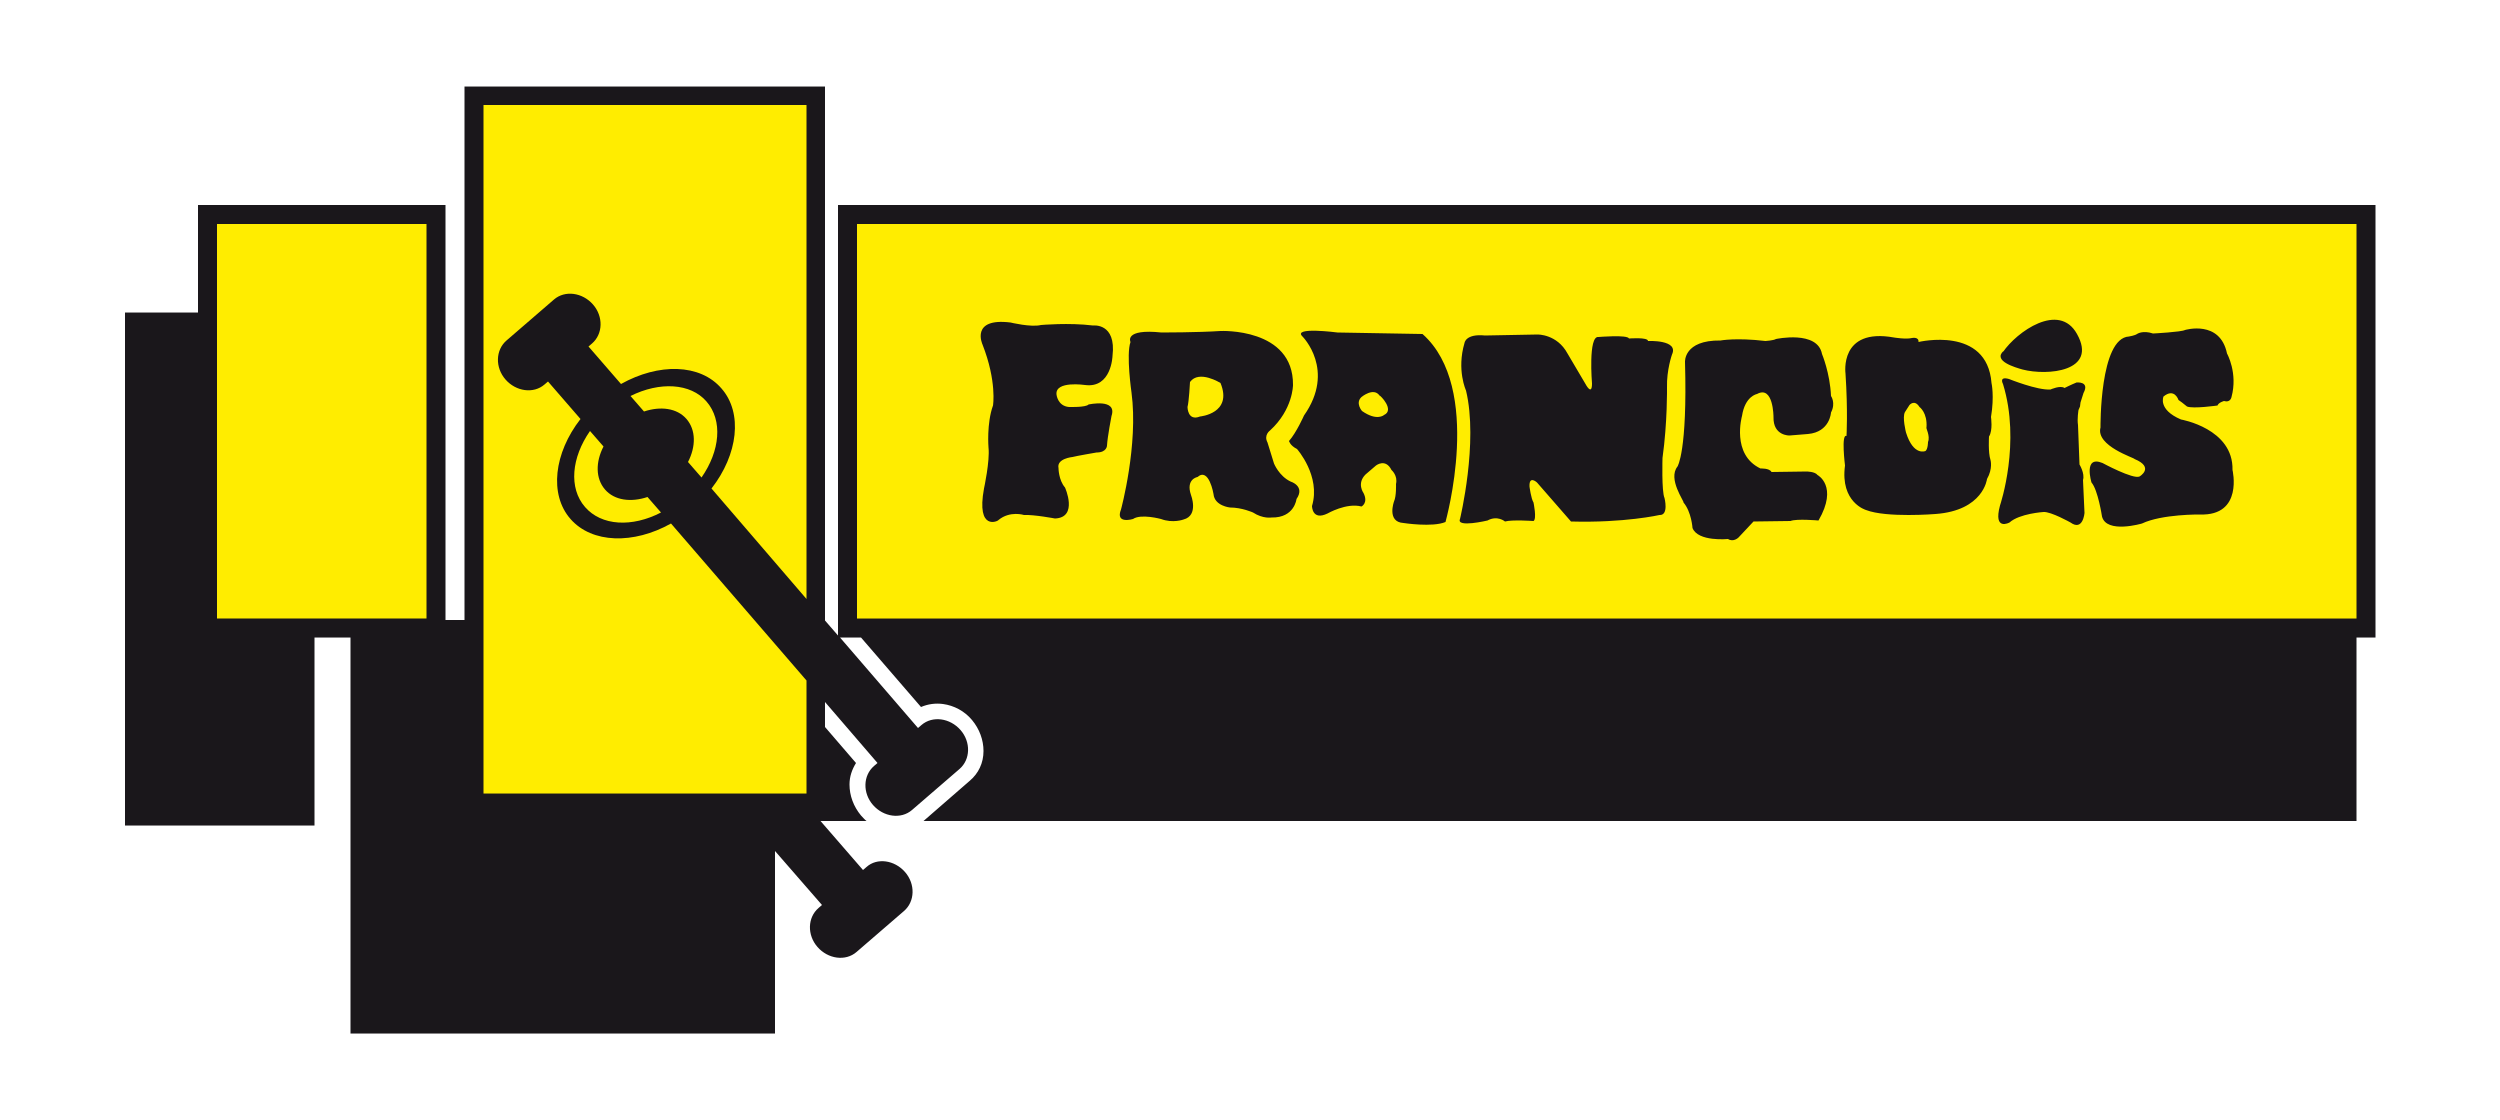
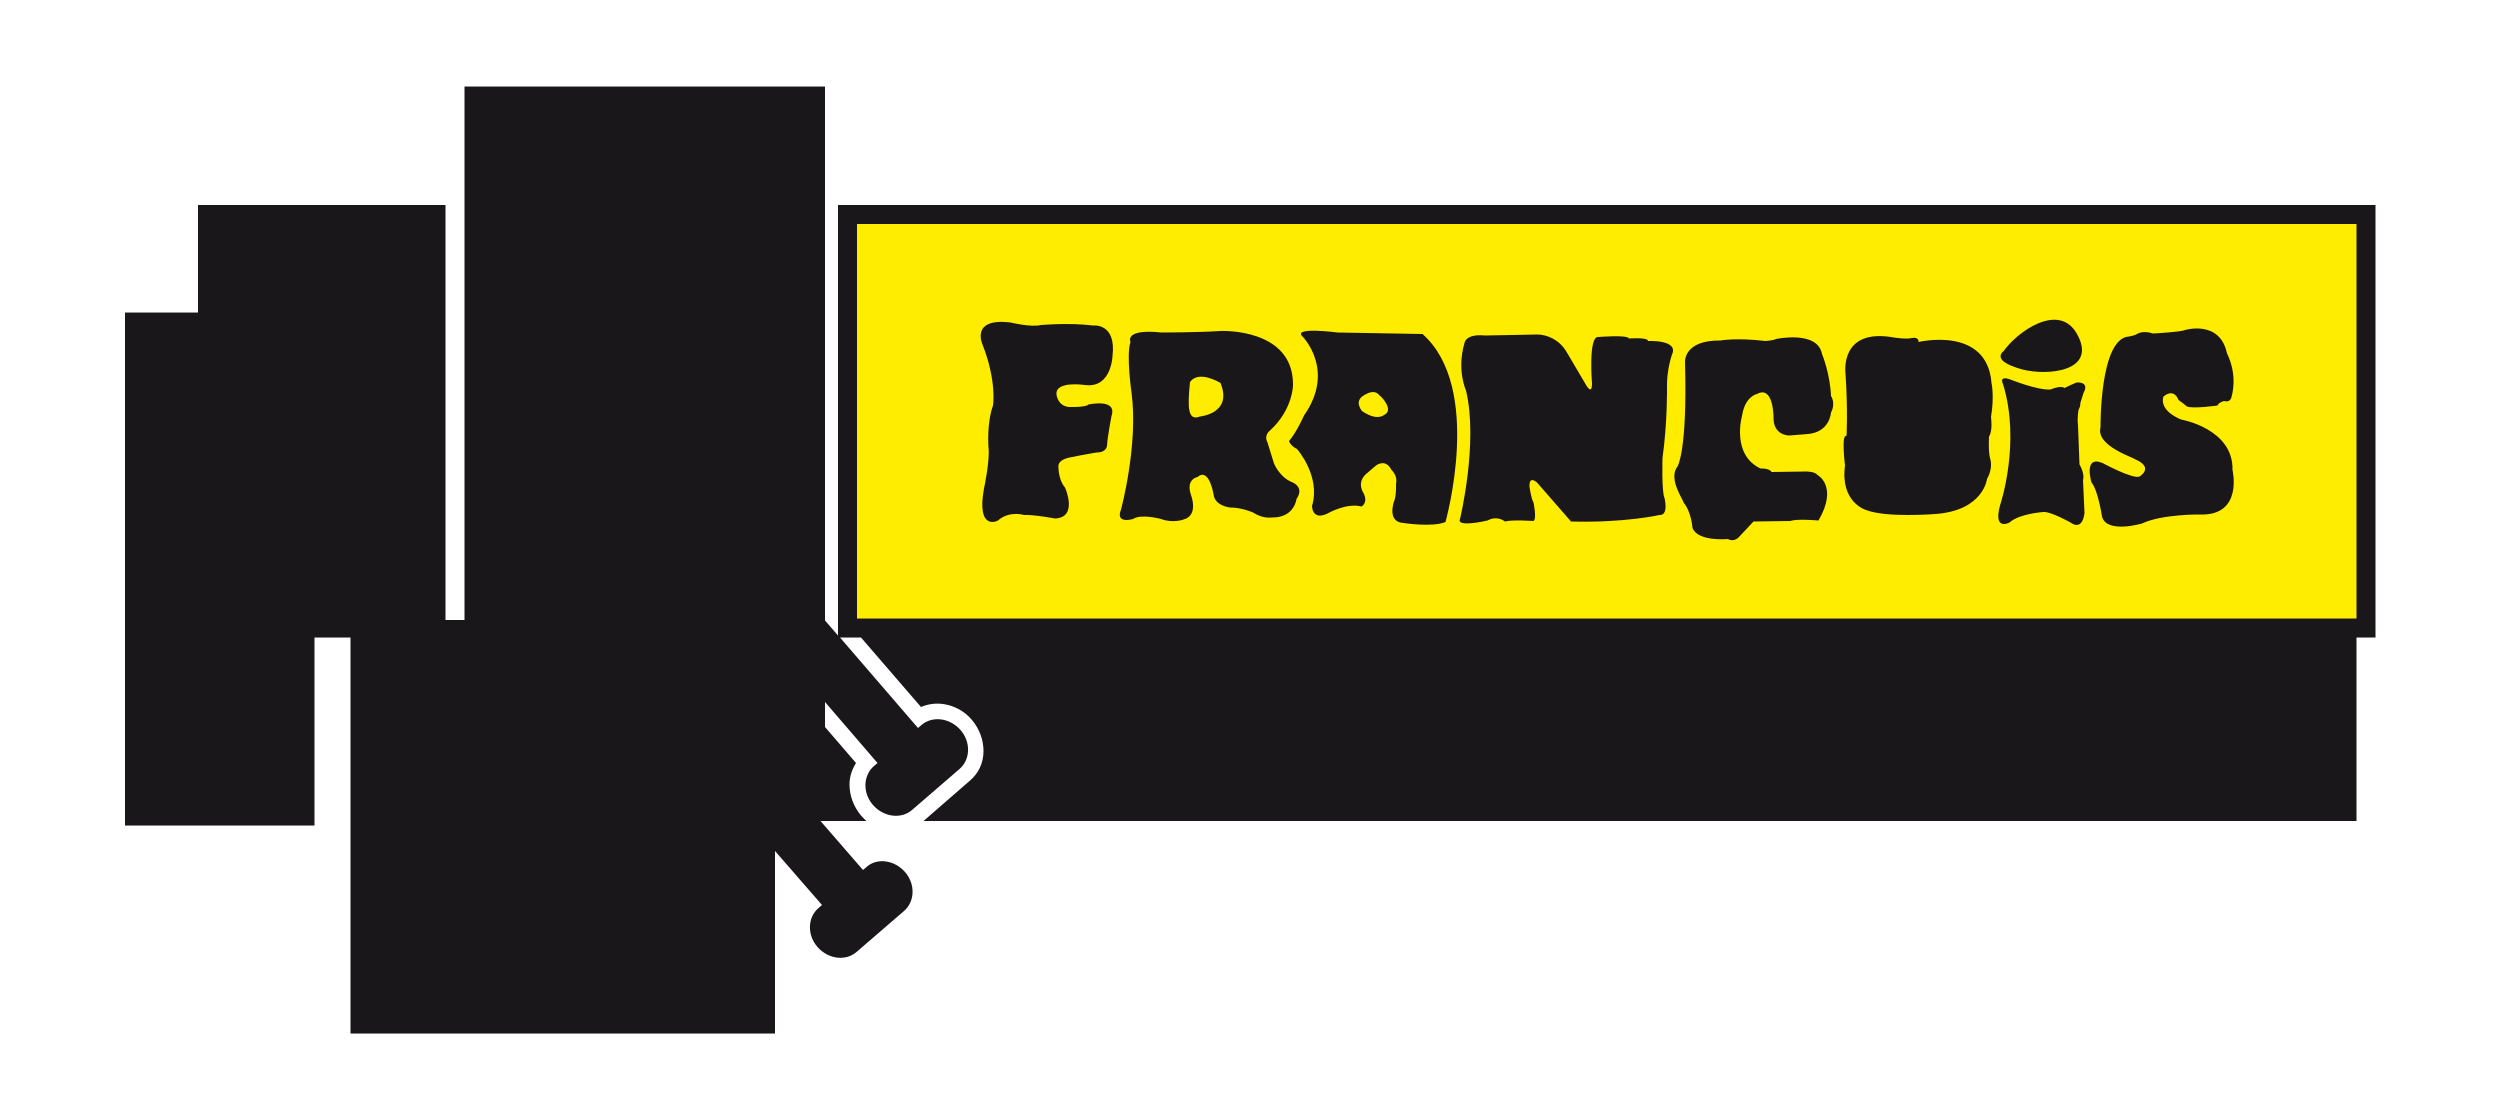
<svg xmlns="http://www.w3.org/2000/svg" version="1.1" id="Calque_1" x="0px" y="0px" viewBox="0 0 500 224" style="enable-background:new 0 0 500 224;" xml:space="preserve">
  <style type="text/css">
	.st0{fill:#1A171B;}
	.st1{fill:#FFED00;}
</style>
  <path class="st0" d="M167.6,41v86.1l-2.6-3V17.3H92.9V124h-3.8V41H39.6v21.5H25v102.6h37.9v-37.6h7.2v79.2H155v-36.5l9.4,10.8  l-0.7,0.6c-2.2,1.9-2.3,5.4-0.2,7.8c2.1,2.4,5.6,2.9,7.8,1l9.5-8.2c2.2-1.9,2.3-5.4,0.2-7.8c-2.1-2.4-5.6-2.9-7.7-1l-0.7,0.6  l-8.5-9.8h9.2c-0.4-0.3-0.7-0.7-1.1-1.1c-1.5-1.8-2.3-4-2.3-6.2c0-1.6,0.5-3,1.3-4.3l-6.2-7.2v-5l10.5,12.2l-0.7,0.6  c-2.2,1.9-2.3,5.4-0.2,7.8c2.1,2.4,5.6,2.9,7.8,1l9.5-8.2c2.2-1.9,2.3-5.4,0.2-7.8c-2.1-2.4-5.6-2.9-7.8-1l-0.7,0.6L168,127.5h4.2  l12,13.9c1.4-0.6,2.9-0.8,4.4-0.6c2.2,0.3,4.3,1.4,5.8,3.2c1.5,1.8,2.3,4,2.3,6.2c0,2.4-1,4.5-2.8,6l-9.2,8h286.6v-36.7h3.8V41  H167.6z" />
-   <polygon class="st1" points="43.4,44.8 43.4,62.5 43.4,123.7 62.9,123.7 85.3,123.7 85.3,44.8 " />
-   <path class="st1" d="M121,97.9c-1.9-2.2-1.9-5.5-0.3-8.6l-2.7-3.1c-3.7,5.3-4.3,11.4-1,15.2c3.3,3.8,9.4,4.1,15.2,1.1l-2.7-3.1  C126.2,100.5,122.9,100.1,121,97.9z" />
-   <path class="st1" d="M141.3,80.3c-3.2-3.7-9.4-4-15.2-1.1l2.7,3.1c3.3-1.1,6.6-0.7,8.5,1.5c1.9,2.2,1.9,5.5,0.3,8.6l2.7,3.1  C144,90.2,144.6,84.1,141.3,80.3z" />
-   <path class="st1" d="M161.3,119.8V21H96.7v103v34.7h64.6v-17.6v-5l-27.1-31.4c-7.5,4.2-15.8,4-20.1-0.9c-4.3-4.9-3.3-13.2,2-20  l-6.5-7.5l-0.7,0.6c-2.2,1.9-5.7,1.4-7.8-1c-2.1-2.4-2-5.9,0.2-7.8l9.5-8.2c2.2-1.9,5.7-1.4,7.8,1c2.1,2.4,2,5.9-0.2,7.8l-0.7,0.6  l6.5,7.5c7.5-4.2,15.8-4.1,20.1,0.9c4.3,4.9,3.3,13.2-2,20L161.3,119.8z" />
-   <path class="st1" d="M240,83.3c0,0,6.6-0.6,4.1-6.7c0,0-4.3-2.7-6.1-0.2c0,0-0.2,3.9-0.5,5C237.5,81.4,237.5,84.3,240,83.3z" />
+   <path class="st1" d="M240,83.3c0,0,6.6-0.6,4.1-6.7c0,0-4.3-2.7-6.1-0.2C237.5,81.4,237.5,84.3,240,83.3z" />
  <path class="st1" d="M171.4,123.7h299.9V44.8H171.4V123.7z M420.5,92.6c0,0,6.1,3.3,7.4,2.7c0,0,3.1-1.8-1-3.5  c0.1-0.2-7.8-2.6-6.8-6.3c0,0-0.2-17.9,5.7-18.2c0,0,1.2-0.2,1.6-0.5c0,0,1.1-0.8,3.2-0.1c0,0,5.7-0.3,6.4-0.7c0,0,7-2.1,8.4,4.7  c0,0,2.2,3.9,0.9,8.7c0,0-0.2,1.2-1.5,0.8c0,0-1.1,0.3-1.3,0.9c0,0-4.9,0.7-6.1,0.2l-1-0.8l-0.7-0.5c0,0-0.8-2.5-3-0.7  c0,0-1.2,2.6,3.5,4.6c0,0,10.5,1.8,10.3,10.1c0,0,2.2,9.2-6.5,8.9c0,0-7.6-0.1-11.6,1.8c0,0-7.1,2.1-8-1.4c0,0-0.8-5.3-2.1-6.8  C418.3,96.5,416.6,91,420.5,92.6z M400.7,70.2l-0.1,0.2c2.7-4,11.2-10.1,14.8-3.6c4.2,7.5-5.9,8.4-10.9,7.1  C403.1,73.5,398.5,72.2,400.7,70.2z M400,101.1c0.1-0.3,4.2-12.6,0.6-24.3c0,0-0.9-1.6,1.2-1c0,0,5.7,2.3,8.3,2.1c0,0,2-0.9,2.8-0.3  c0,0,1.4-0.7,2.4-1.1c0,0,2.7-0.3,1.4,2.1l-0.6,1.9l-0.1,0.8l-0.3,0.7c0,0-0.3,1.8-0.1,3l0.3,7.9c0,0,1.1,1.8,0.7,3.1l0.3,6.6  c0,0-0.3,3.7-2.8,1.9c0,0-3.9-2.2-5.4-2.1c0,0-4.8,0.3-6.8,2.1C401.9,104.5,398.6,106.3,400,101.1z M369.3,87.2  c0,0,0.3-4.9-0.2-12.5c0,0-1.3-9.2,9.7-7.2c0,0,2.4,0.4,3.6,0.1c0,0,1.4-0.3,1.3,0.8c0,0,13.7-3.3,14.6,8.2c0,0,0.6,2.6-0.1,6.8  c0,0,0.4,2.7-0.4,3.9c0,0-0.2,3.2,0.3,4.7c0,0,0.5,1.7-0.7,3.8c0,0-0.7,6.3-10.3,7c0,0-9.8,0.8-13.9-0.8c0,0-5.2-1.5-4.2-8.9  C369,93.1,368.2,86.7,369.3,87.2z M335.5,93.3c0,0,2-3,1.5-20.9c0,0-0.3-4.4,7.1-4.3c0,0,3.1-0.6,9,0.1c0,0,1.6-0.1,2.1-0.4  c0,0,8.3-1.8,9.2,3c0,0,1.6,3.8,1.8,8.4c0,0,1,1.4,0,3.3c0,0-0.2,3.9-4.6,4.3l-3.7,0.3c0,0-3.3,0.1-3.2-3.7c0,0,0-6.4-3.3-4.6  c0,0-2.4,0.4-3,4.4c0,0-2.2,7.7,3.7,10.5c0,0,1.8-0.1,2.2,0.7l7-0.1c0,0,1.7,0,2.2,0.7c0,0,4.2,2.2,0.2,9.1c0,0-4.4-0.4-5.6,0.1  l-7.4,0.1l-3,3.2c0,0-1,1-2.1,0.3c0,0-6,0.6-7.1-2.2c0,0-0.2-3.2-1.8-5.1C336.9,100.3,333.5,95.8,335.5,93.3z M292,103.8  c0,0,3.7-15.3,1.2-25.7c0,0-1.9-4.1-0.3-9.5c0,0,0.2-1.9,4.1-1.5l10.5-0.2c0,0,3.9-0.1,6,3.8l3.6,6.1c0,0,1.3,2.5,1.3-0.1  c0,0-0.8-9.6,1.3-9.3c0,0,5.8-0.5,6.1,0.3c0,0,3.8-0.3,3.8,0.5c0,0,6.2-0.3,4.8,2.7c0,0-1.1,3.1-1,6.6c0,0,0.1,6.9-0.9,14.1  c0,0-0.2,6.7,0.4,8c0,0,0.9,3.5-1,3.4c0,0-7,1.6-17.7,1.3l-6.8-7.8c0,0-1.6-1.5-1.5,0.8c0,0,0.3,2.4,0.8,3.2c0,0,0.7,3.3,0,3.7  c0,0-4.3-0.3-5.7,0.1c0,0-1.5-1.3-3.5-0.2C297.5,104.1,291.2,105.6,292,103.8z M267.5,66.5l17,0.3c12.2,10.8,4.6,37.5,4.6,37.6  c-2.6,1.1-8.4,0.2-8.4,0.2c-3.4-0.2-1.9-4.3-1.9-4.3c0.5-1.1,0.4-3.5,0.4-3.5c0.4-1.7-0.9-2.8-0.9-2.8c-1.2-2.4-3.1-0.9-3.1-0.9  l-2.1,1.8c-1.8,1.8-0.4,3.7-0.4,3.7c1,2-0.4,2.7-0.4,2.7c-3-0.8-6.8,1.4-6.8,1.4c-3.1,1.5-3.1-1.5-3.1-1.5c1.8-6-3-11.4-3-11.4  c-1.4-0.7-1.6-1.6-1.6-1.6c1.5-1.7,3-5.1,3-5.1c6.4-9.1-0.3-15.8-0.3-15.8C258.4,65.3,267.5,66.5,267.5,66.5z M224.2,101.9  c0,0,3.5-12.9,2.1-23.4c0,0-1.1-7.6-0.2-10.1c0,0-1.4-2.7,6.2-1.9c0,0,7.3,0,11.8-0.3c0,0,14.6-0.7,14.5,10.8c0,0,0,4.9-4.6,9.1  c0,0-1.3,0.9-0.5,2.4l1.3,4.2c0,0,1,2.5,3.3,3.6c0,0,3,0.9,1.2,3.5c0,0-0.4,3.8-5,3.7c0,0-1.7,0.3-3.7-1c0,0-2.2-1-4.6-1  c0,0-3.1-0.3-3.3-2.7c0,0-0.9-5.4-3.2-3.4c0,0-2.4,0.4-1.3,3.6c0,0,1.6,4.1-1.5,4.9c0,0-2.1,0.8-4.5-0.1c0,0-4-1.1-5.6,0  C226.6,103.8,223,104.9,224.2,101.9z M202.1,64.5c0,0,4.1,1,6.1,0.5c0,0,5.6-0.5,10.4,0.1c0,0,4.7-0.6,3.9,6.1c0,0-0.2,6.5-5.5,5.8  c0,0-6-0.9-5.7,1.9c0,0,0.2,2.3,2.5,2.5c0,0,3.4,0.1,3.9-0.5c0,0,5.8-1.3,4.6,2.3c0,0-0.8,4.1-0.9,5.9c0,0,0,1.4-2.1,1.4  c0,0-4.1,0.7-4.8,0.9c0,0-3.2,0.3-2.8,2.2c0,0,0,2.4,1.3,3.9c0,0,2.7,6-2,6.2c0,0-4.2-0.8-6.2-0.7c0,0-2.8-0.9-5.1,1  c0,0.2-4.5,2.4-2.9-6.3c0,0,1.2-5.5,0.9-8.2c0,0-0.4-4.8,0.9-8.4c0,0,0.8-4.8-2.1-12.2C196.5,68.9,194,63.5,202.1,64.5z" />
-   <path class="st1" d="M385.1,90.2c0.5-0.4,0.5-1.8,0.5-1.8c0.5-1.2-0.5-2.9-0.3-2.9c0.2-3-1.4-4.1-1.4-4.1c-1-1.6-2-0.4-2-0.4  l-0.9,1.4c-0.6,1,0.2,4.1,0.2,4.1C382.7,91.3,385.1,90.2,385.1,90.2z" />
  <path class="st1" d="M276.8,83c2.2-1-0.8-4-0.9-3.9c-1.2-1.7-3.6,0.3-3.6,0.3c-1.3,1.2,0.1,2.8,0.1,2.8  C275.4,84.3,276.8,83,276.8,83z" />
</svg>